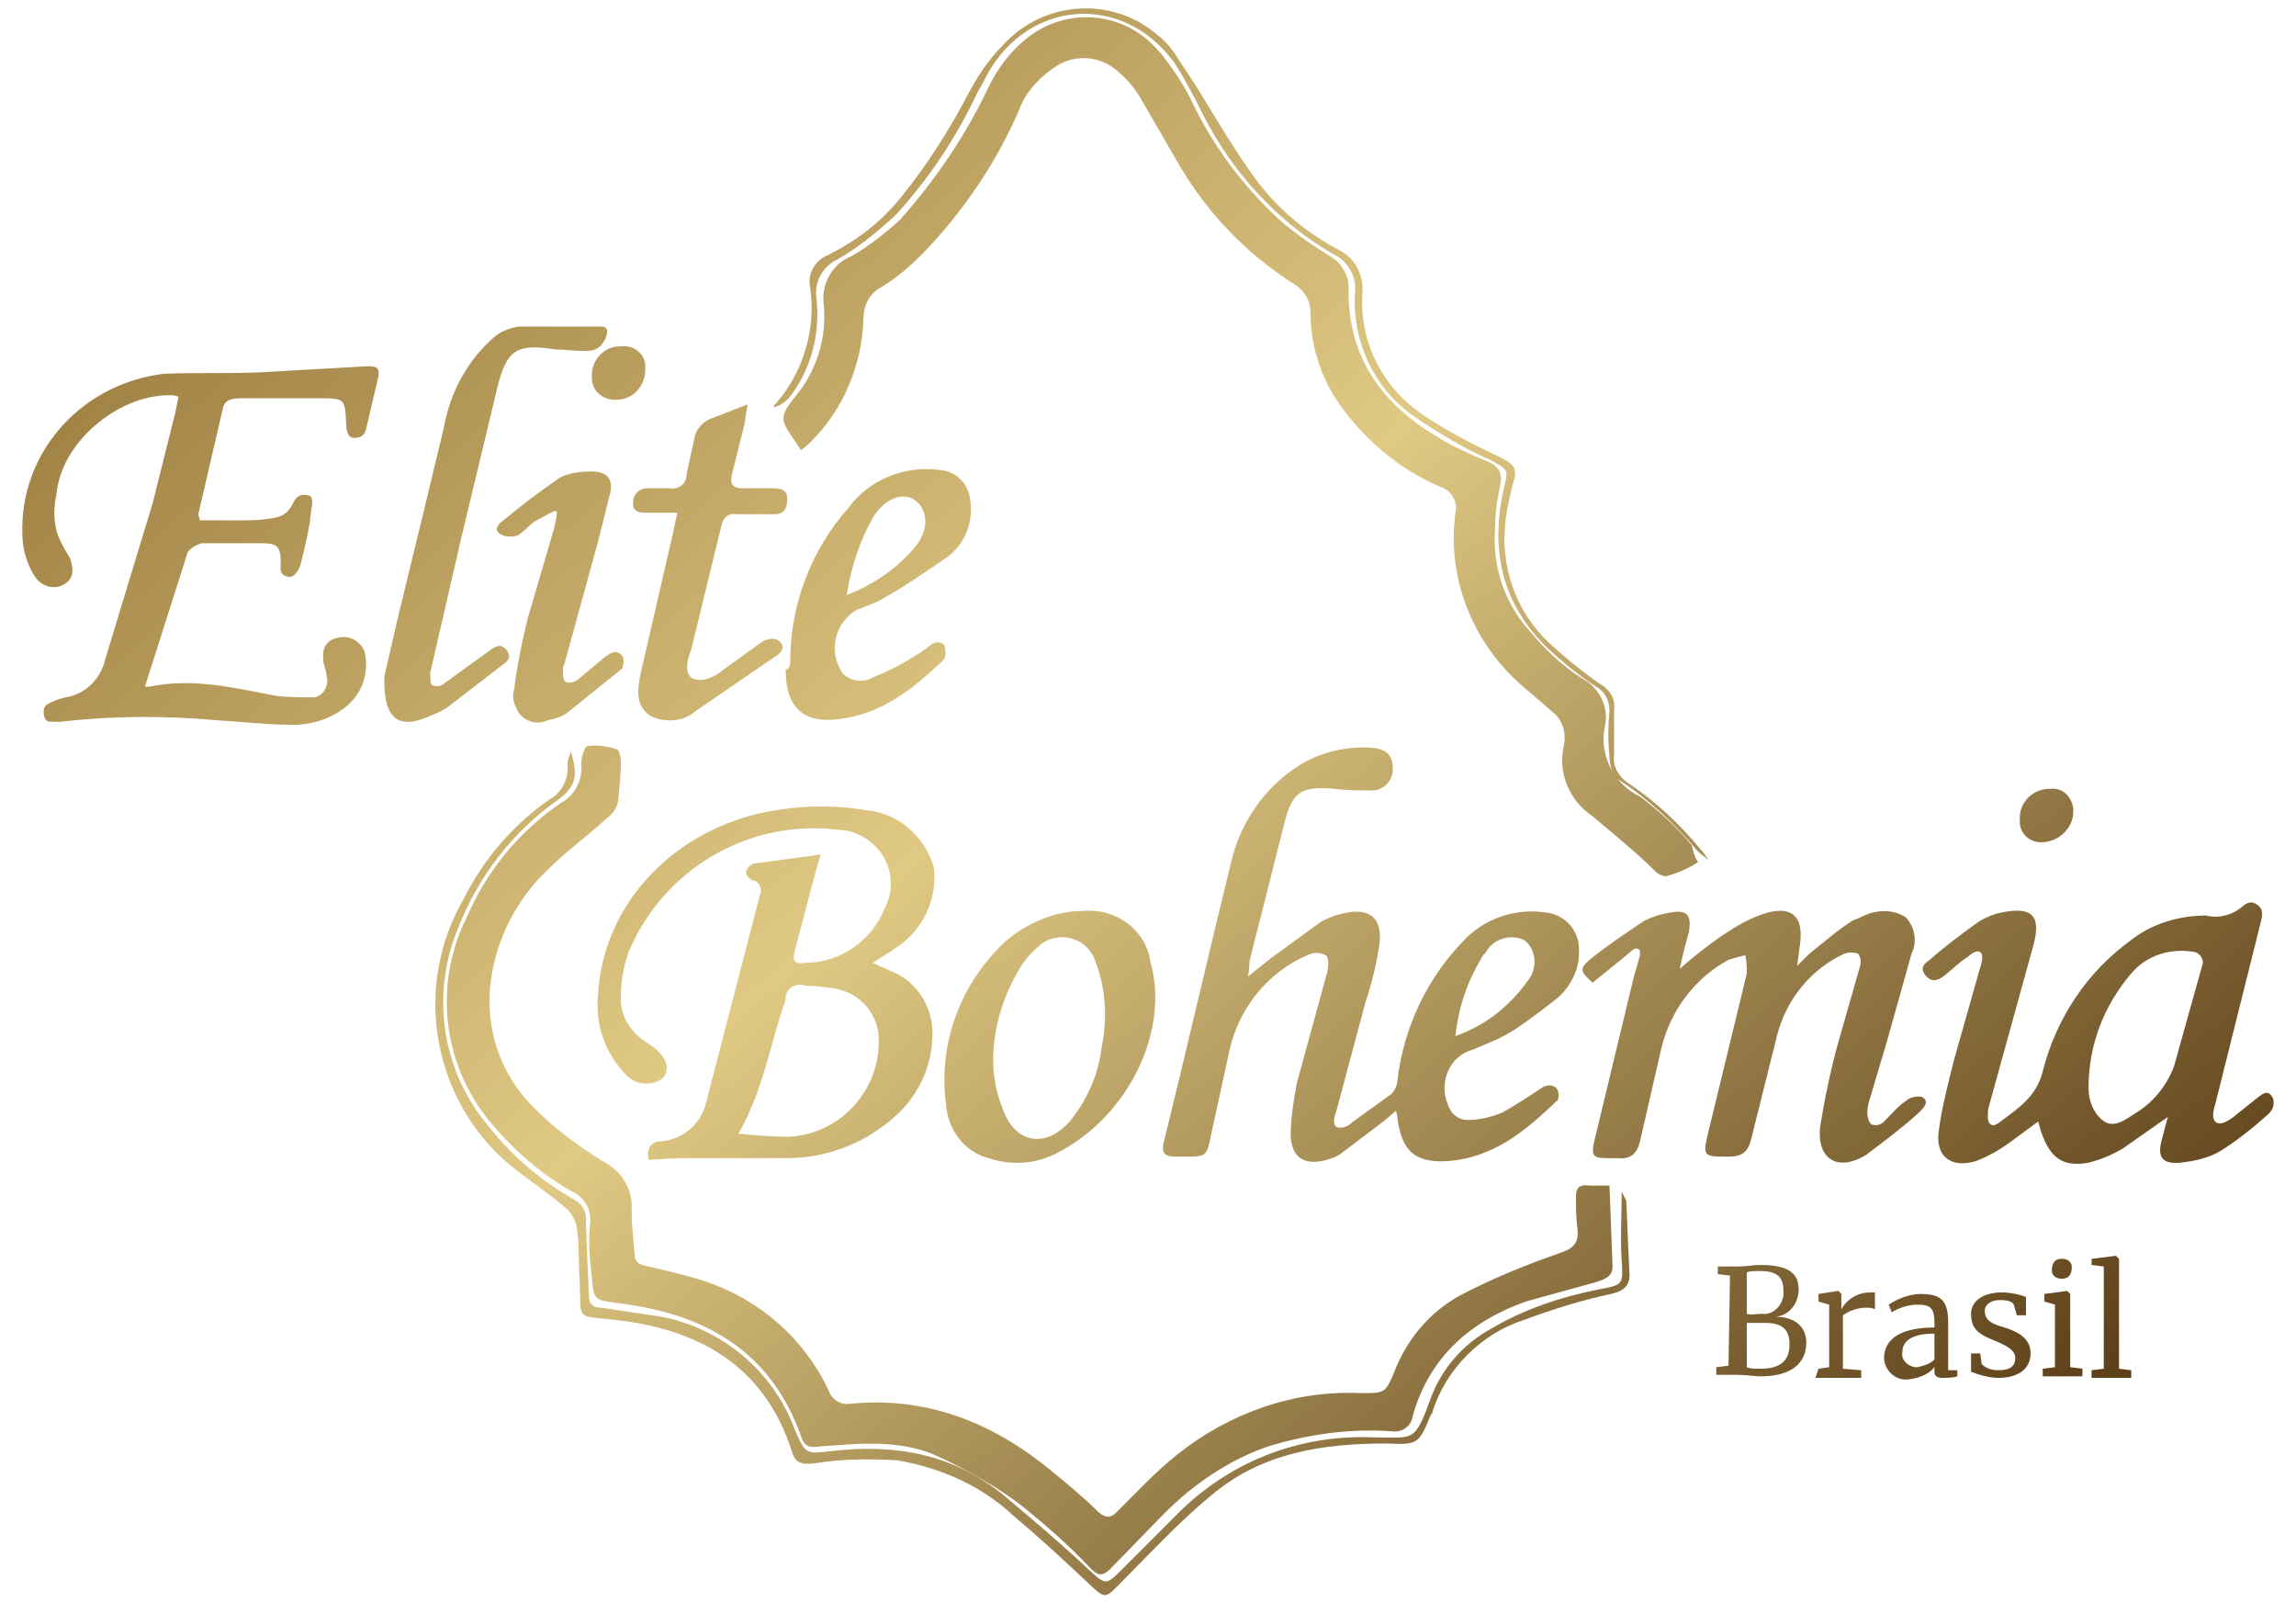
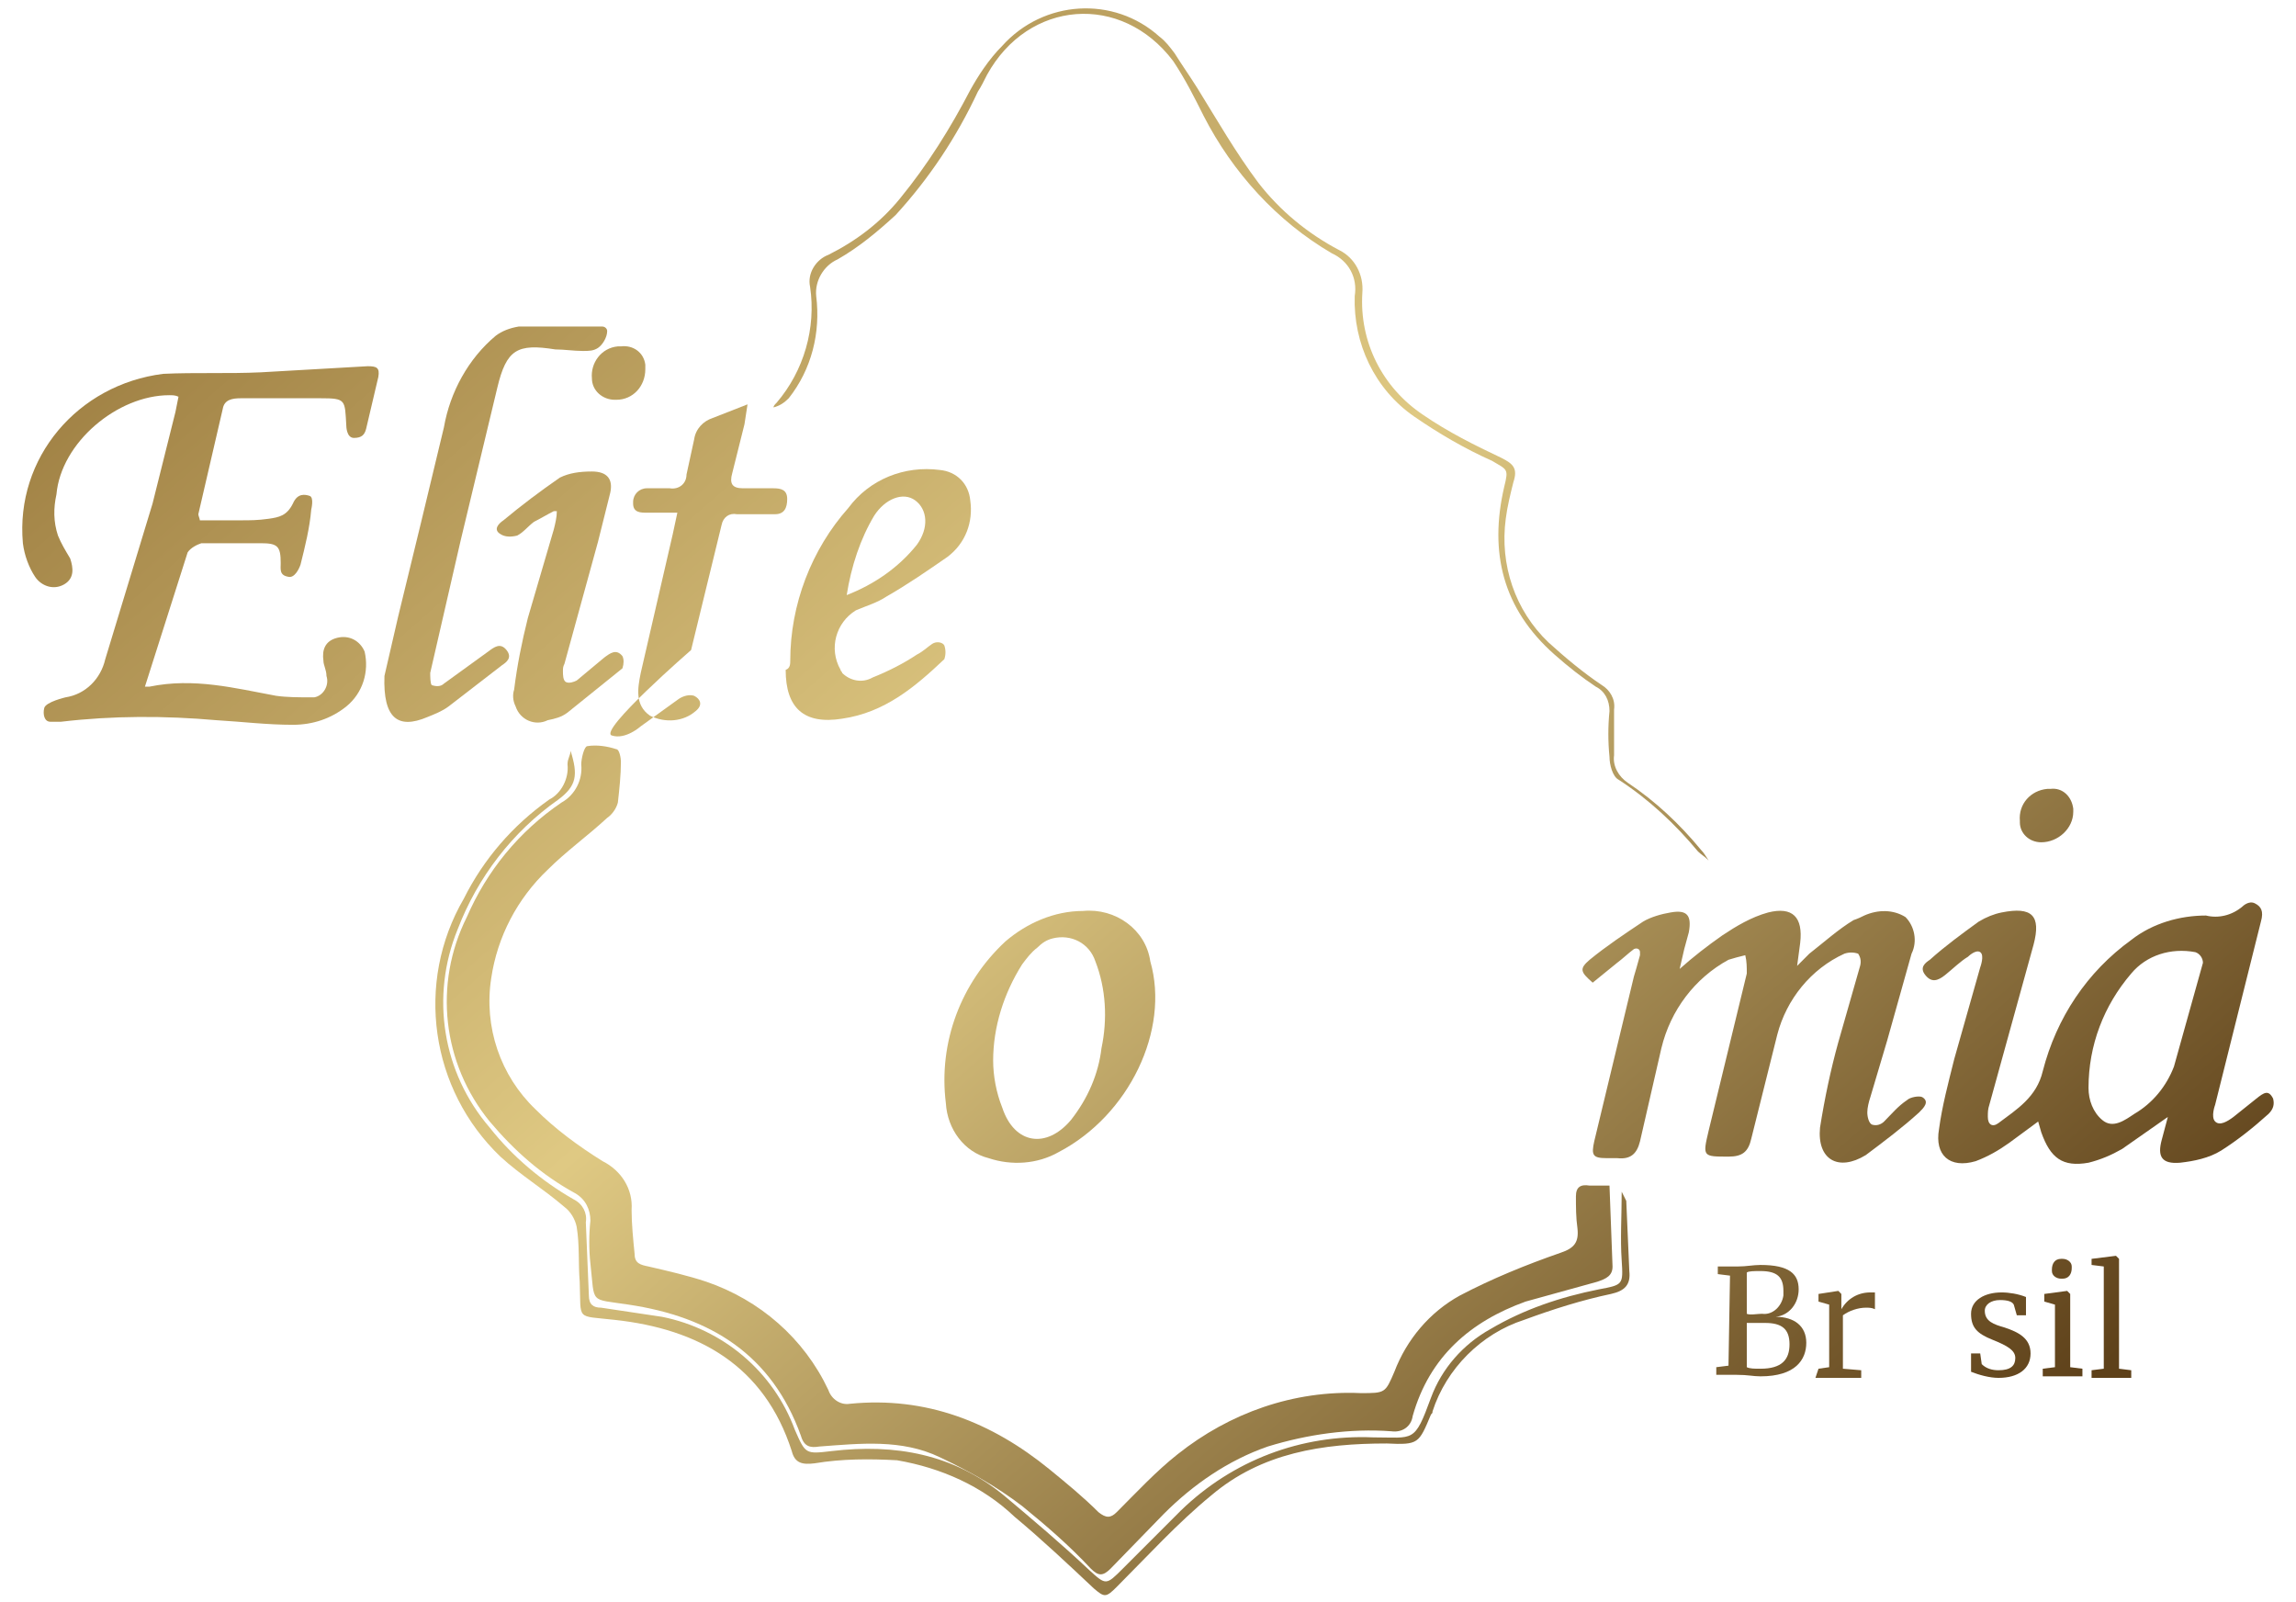
<svg xmlns="http://www.w3.org/2000/svg" version="1.1" id="Camada_1" x="0px" y="0px" viewBox="0 0 150.5 105" style="enable-background:new 0 0 150.5 105;" xml:space="preserve">
  <style type="text/css">
	.st0{fill:url(#SVGID_1_);}
	.st1{fill:url(#SVGID_00000130640917067461966290000005983569253444526007_);}
	.st2{fill:url(#SVGID_00000145046663821491241110000010076234344038741179_);}
	.st3{fill:url(#SVGID_00000092457045561479787030000001068639975207966871_);}
	.st4{fill:url(#SVGID_00000034807607620430808790000016399456714971631791_);}
	.st5{fill:url(#SVGID_00000168117568255290900920000017313403442765793417_);}
	.st6{fill:url(#SVGID_00000111169343369447920780000008746145306039991711_);}
	.st7{fill:url(#SVGID_00000106146698658522366450000016486225047040117174_);}
	.st8{fill:url(#SVGID_00000048489529074039846660000003331342784172570031_);}
	.st9{fill:url(#SVGID_00000044872418670809463450000011227710383354839208_);}
	.st10{fill:url(#SVGID_00000104666196481394651220000005399601676554962839_);}
	.st11{fill:url(#SVGID_00000114037462173715503040000004579255561414839722_);}
	.st12{fill:url(#SVGID_00000155128476769680836100000010687357615676319128_);}
	.st13{fill:url(#SVGID_00000047044836770964163830000014919063035753464206_);}
	.st14{fill:url(#SVGID_00000017499426296698739060000013184534145346231712_);}
	.st15{fill:url(#SVGID_00000078040060212316687310000013179836208805364358_);}
	.st16{fill:url(#SVGID_00000033363433128810024640000004280519236535276455_);}
	.st17{fill:url(#SVGID_00000148644042961220801350000015515946220054301607_);}
	.st18{fill:url(#SVGID_00000152986867848138870700000018042523055244114048_);}
	.st19{fill:url(#SVGID_00000039121539816555597290000007451729498450874542_);}
	.st20{fill:url(#SVGID_00000023257472241670893420000011217938464291666818_);}
	.st21{fill:url(#SVGID_00000084531201994532759810000007493292882169558201_);}
</style>
  <g>
    <linearGradient id="SVGID_1_" gradientUnits="userSpaceOnUse" x1="2.004" y1="103.824" x2="104.884" y2="-13.516" gradientTransform="matrix(1 0 0 -1 0 105)">
      <stop offset="0" style="stop-color:#8C6A30" />
      <stop offset="0.51" style="stop-color:#DFC983" />
      <stop offset="1" style="stop-color:#5E411A" />
    </linearGradient>
    <path class="st0" d="M105.5,77.7l0.2,5.3c0,0.6-0.4,0.8-1,1l-4.7,1.3c-3.6,1.3-6.3,3.6-7.4,7.5c-0.1,0.7-0.7,1.1-1.4,1c0,0,0,0,0,0   c-2.7-0.2-5.5,0.2-8.1,1c-2.6,0.9-4.9,2.5-6.8,4.4l-3.5,3.6c-0.5,0.5-0.8,0.5-1.3,0c-1.4-1.5-2.9-2.8-4.5-4.1   c-1.7-1.3-3.5-2.3-5.4-3.2c-2.5-1.2-5.2-0.9-7.9-0.7c-0.6,0.1-1,0-1.2-0.7c-1.9-5.3-5.9-7.8-11.3-8.6c-2.6-0.4-2.2,0-2.5-2.7   c-0.1-0.9-0.1-1.9,0-2.8c0-0.7-0.3-1.4-1-1.8c-2.2-1.2-4-2.8-5.6-4.7c-3.1-3.8-3.7-9-1.5-13.4c1.3-3,3.4-5.6,6.2-7.5   c0.9-0.5,1.4-1.5,1.3-2.5c0-0.4,0.2-1.2,0.4-1.2c0.6-0.1,1.3,0,1.9,0.2c0.2,0,0.3,0.6,0.3,0.8c0,0.9-0.1,1.8-0.2,2.7   c-0.1,0.4-0.4,0.8-0.7,1c-1.3,1.2-2.7,2.2-3.9,3.4c-2,1.9-3.3,4.4-3.7,7.1c-0.5,3.2,0.6,6.4,2.9,8.6c1.3,1.3,2.8,2.4,4.4,3.4   c1.2,0.6,2,1.8,1.9,3.2c0,0.9,0.1,1.9,0.2,2.9c0,0.6,0.4,0.7,0.9,0.8c1.3,0.3,2.6,0.6,3.8,1c3.5,1.2,6.4,3.7,8,7.1   c0.2,0.6,0.8,1,1.4,0.9c5-0.5,9.3,1.2,13.1,4.3c1.1,0.9,2.2,1.8,3.2,2.8c0.5,0.4,0.8,0.4,1.2,0c1.3-1.3,2.6-2.7,4-3.8   c3.4-2.7,7.6-4.2,12-4c1.6,0,1.6,0,2.2-1.4c0.8-2.1,2.3-3.9,4.3-5c2.1-1.1,4.3-2,6.6-2.8c0.9-0.3,1.2-0.7,1.1-1.6   c-0.1-0.7-0.1-1.4-0.1-2.1c0-0.6,0.3-0.8,0.9-0.7C104.4,77.7,105,77.7,105.5,77.7z" />
    <linearGradient id="SVGID_00000156583709643493914990000007859394144978532031_" gradientUnits="userSpaceOnUse" x1="29.507" y1="127.943" x2="132.397" y2="10.603" gradientTransform="matrix(1 0 0 -1 0 105)">
      <stop offset="0" style="stop-color:#8C6A30" />
      <stop offset="0.51" style="stop-color:#DFC983" />
      <stop offset="1" style="stop-color:#5E411A" />
    </linearGradient>
-     <path style="fill:url(#SVGID_00000156583709643493914990000007859394144978532031_);" d="M111.3,56.5c-0.6,0.4-1.3,0.7-2,0.9   c-0.2,0.1-0.6-0.1-0.8-0.3c-1.3-1.3-2.7-2.4-4.1-3.6c-1.5-1-2.3-2.8-1.9-4.6c0.2-0.9-0.1-1.8-0.8-2.3l-1.5-1.3   c-3.5-2.8-5.4-7.2-4.8-11.7c0.2-0.7-0.3-1.5-1-1.7c-2.8-1.2-5.1-3.2-6.8-5.7c-1.1-1.7-1.7-3.7-1.7-5.7c0-0.8-0.4-1.5-1.1-1.9   c-3.3-2.1-5.9-4.9-7.8-8.3l-2.2-3.8c-0.4-0.7-0.9-1.3-1.5-1.8c-1.2-1.1-3-1.2-4.3-0.2c-1,0.7-1.8,1.6-2.2,2.7   c-1.5,3.5-3.7,6.7-6.3,9.4c-0.8,0.8-1.7,1.6-2.7,2.2c-0.8,0.4-1.2,1.2-1.2,2.1c-0.1,3-1.3,5.9-3.4,8c-0.2,0.2-0.4,0.4-0.7,0.6   c-1.2-1.9-1.7-1.9-0.3-3.6c1.3-1.6,2-3.7,1.8-5.9c-0.2-1.3,0.5-2.7,1.8-3.2c1.2-0.7,2.2-1.5,3.2-2.4c2.3-2.6,4.3-5.5,5.8-8.7   c0.6-1.2,1.4-2.3,2.4-3.1c2.6-2.2,6.5-1.9,8.7,0.7c0.1,0.1,0.1,0.1,0.2,0.2c0.7,0.9,1.4,1.9,1.9,2.9c1.5,3.2,3.6,6,6.2,8.3   c1,0.8,2,1.5,3,2.1c0.7,0.4,1.2,1.2,1.2,2c-0.1,4.4,2,7.5,5.6,9.7c1.1,0.7,2.2,1.2,3.4,1.7c1,0.4,1.1,0.9,0.9,1.8   c-0.2,0.9-0.3,1.8-0.3,2.7c-0.2,2.5,0.7,5,2.4,6.8c0.9,1.1,2,2.1,3.2,2.9c1.2,0.6,1.9,1.9,1.6,3.2c-0.4,1.9,0.6,3.8,2.3,4.6   c1.2,0.9,2.4,2,3.4,3.2C111,55.9,111.1,56.2,111.3,56.5z" />
    <linearGradient id="SVGID_00000182500474589067833790000000942046156504041643_" gradientUnits="userSpaceOnUse" x1="18.366" y1="118.164" x2="121.246" y2="0.834" gradientTransform="matrix(1 0 0 -1 0 105)">
      <stop offset="0" style="stop-color:#8C6A30" />
      <stop offset="0.51" style="stop-color:#DFC983" />
      <stop offset="1" style="stop-color:#5E411A" />
    </linearGradient>
-     <path style="fill:url(#SVGID_00000182500474589067833790000000942046156504041643_);" d="M88.7,73.5l2.5-1.8   c0.2-0.2,0.4-0.6,0.4-0.9c0.4-3.4,1.9-6.6,4.2-9c1.4-1.6,3.5-2.3,5.5-2c1.2,0.1,2.2,1.1,2.2,2.4c0,0.1,0,0.2,0,0.3   c0,1.1-0.6,2.2-1.4,2.9c-0.9,0.7-1.8,1.4-2.7,2c-0.9,0.6-1.9,1-2.9,1.4c-1.4,0.4-2.1,1.9-1.7,3.3c0.1,0.2,0.1,0.4,0.2,0.5   c0.2,0.5,0.7,0.8,1.2,0.8c0.8,0,1.6-0.2,2.3-0.5c0.9-0.5,1.8-1.1,2.7-1.7c0.3-0.1,0.6-0.1,0.8,0.1c0.2,0.2,0.2,0.6,0.1,0.8   c-2.1,2-4.2,3.8-7.3,4c-2.1,0.1-2.9-0.7-3.2-2.8c0-0.1,0-0.2-0.1-0.5l-0.7,0.6l-2.9,2.2c-0.4,0.3-0.9,0.4-1.3,0.5   c-1.2,0.2-1.9-0.3-2-1.6c0-1.2,0.2-2.4,0.4-3.5l2-7.3c0.1-0.4,0.1-1-0.1-1.1c-0.4-0.2-0.8-0.2-1.2,0c-2.6,1.1-4.5,3.5-5.1,6.2   l-1.2,5.5c-0.3,1.5-0.3,1.5-1.8,1.5h-0.6c-0.7,0-0.9-0.3-0.7-1c1.5-6.1,2.9-12.2,4.4-18.3c0.6-2.6,2.2-4.9,4.4-6.3   c1.4-0.9,3.1-1.3,4.8-1.2c1,0.1,1.4,0.5,1.4,1.4c0,0.7-0.5,1.3-1.2,1.4c-0.1,0-0.1,0-0.2,0c-0.8,0-1.6,0-2.4-0.1   c-2.2-0.2-2.8,0.2-3.3,2.2L81.9,63c0,0.2,0,0.5-0.1,1l1.5-1.2l3.3-2.4c0.4-0.2,0.8-0.4,1.3-0.5c1.8-0.5,2.8,0.2,2.5,2.1   c-0.2,1.3-0.5,2.5-0.9,3.7l-1.9,7.1c0,0-0.5,1.2,0.3,1.1C88.2,73.9,88.5,73.7,88.7,73.5L88.7,73.5z M95.4,67.9c2-0.7,3.6-2,4.8-3.7   c0.6-0.8,0.5-2-0.3-2.6c-0.9-0.4-2-0.1-2.5,0.8c-0.1,0.1-0.2,0.2-0.3,0.4C96.2,64.3,95.6,66,95.4,67.9z" />
    <linearGradient id="SVGID_00000092437934464015050990000004743636794455871388_" gradientUnits="userSpaceOnUse" x1="-1.946" y1="100.361" x2="100.934" y2="-16.979" gradientTransform="matrix(1 0 0 -1 0 105)">
      <stop offset="0" style="stop-color:#8C6A30" />
      <stop offset="0.51" style="stop-color:#DFC983" />
      <stop offset="1" style="stop-color:#5E411A" />
    </linearGradient>
-     <path style="fill:url(#SVGID_00000092437934464015050990000004743636794455871388_);" d="M42.5,76c-0.1-0.8,0.2-1.2,0.8-1.2   c1.5-0.1,2.7-1.2,3-2.6l3.5-13.5c0.2-0.4,0-0.9-0.4-1c-0.1,0-0.1,0-0.2-0.1c-0.2-0.1-0.3-0.3-0.3-0.5c0.1-0.2,0.2-0.4,0.5-0.5   l4.4-0.6L53.5,57l-1.4,5.3c-0.2,0.7,0,0.9,0.7,0.8c2.3,0,4.4-1.5,5.2-3.6c0.9-1.7,0.2-3.8-1.5-4.7c-0.4-0.2-0.9-0.4-1.4-0.4   c-5.9-0.8-11.6,2.5-13.9,8c-0.3,0.9-0.5,1.8-0.5,2.8c-0.1,1.2,0.5,2.3,1.5,3l0.6,0.4c0.9,0.7,1.2,1.5,0.6,2.1   c-0.7,0.5-1.7,0.4-2.3-0.2c-1.4-1.4-2.1-3.3-1.9-5.3c0.3-5.7,4.6-10.5,10.6-11.9c2.3-0.5,4.7-0.6,7-0.2c2.1,0.2,3.8,1.7,4.4,3.7   c0.3,2.2-0.8,4.3-2.6,5.4c-0.4,0.3-0.8,0.5-1.4,0.9l1.1,0.5c1.9,0.7,3,2.6,2.8,4.6c-0.1,2-1.1,3.9-2.7,5.2   c-1.9,1.6-4.3,2.5-6.8,2.5h-7.1C43.9,75.9,43.2,76,42.5,76z M48.4,74.3c1.2,0.1,2.2,0.2,3.2,0.2c3.4-0.1,6.1-3,6-6.4   c0-1.6-1.2-3-2.8-3.3c-0.7-0.1-1.3-0.2-2-0.2c-0.6-0.2-1.2,0.1-1.3,0.7c0,0.1,0,0.1,0,0.2C50.5,68.3,50.1,71.3,48.4,74.3z" />
    <linearGradient id="SVGID_00000002371851981331534470000016319036612695821967_" gradientUnits="userSpaceOnUse" x1="-8.359" y1="94.737" x2="94.521" y2="-22.603" gradientTransform="matrix(1 0 0 -1 0 105)">
      <stop offset="0" style="stop-color:#8C6A30" />
      <stop offset="0.51" style="stop-color:#DFC983" />
      <stop offset="1" style="stop-color:#5E411A" />
    </linearGradient>
    <path style="fill:url(#SVGID_00000002371851981331534470000016319036612695821967_);" d="M19.2,33c-0.4,0.8-0.9,0.9-1.6,1   s-1.2,0.1-1.8,0.1h-2.7c0-0.1-0.1-0.3-0.1-0.4l1.6-6.9c0.1-0.6,0.6-0.7,1.2-0.7H21c1.7,0,1.6,0.1,1.7,1.8c0,0,0,0.8,0.5,0.8   s0.7-0.2,0.8-0.6l0.8-3.4c0.1-0.6-0.1-0.7-0.7-0.7l-7,0.4c-2.1,0.1-4.3,0-6.4,0.1C5.1,25.2,1,30,1.5,35.6c0.1,0.8,0.4,1.6,0.8,2.2   c0.4,0.6,1.2,0.9,1.9,0.5c0.7-0.4,0.6-1.1,0.4-1.7c-0.3-0.5-0.6-1-0.8-1.5c-0.3-0.9-0.3-1.8-0.1-2.7c0.3-3.4,4-6.5,7.4-6.5   c0.2,0,0.4,0,0.6,0.1l-0.2,1l-1.5,6L6.9,43.2c-0.3,1.3-1.3,2.3-2.6,2.5c0,0-1.3,0.3-1.4,0.7s0,0.9,0.4,0.9c0.2,0,0.5,0,0.7,0   c3.4-0.4,6.8-0.4,10.2-0.1c1.7,0.1,3.3,0.3,5,0.3c1.3,0,2.5-0.4,3.5-1.2c1.1-0.9,1.5-2.3,1.2-3.6c-0.3-0.7-1-1.1-1.8-0.9   c-0.8,0.2-1,0.8-0.9,1.5c0,0.3,0.2,0.6,0.2,1c0.2,0.6-0.2,1.3-0.8,1.4c-0.1,0-0.2,0-0.3,0c-0.7,0-1.5,0-2.2-0.1   c-2.7-0.5-5.4-1.2-8.3-0.6c-0.1,0-0.2,0-0.3,0l2.8-8.8c0.2-0.3,0.6-0.5,0.9-0.6h3.9c1.1,0,1.3,0.2,1.3,1.3c0,0.4-0.1,0.8,0.5,0.9   c0.4,0.1,0.7-0.5,0.8-0.8c0.3-1.2,0.6-2.4,0.7-3.6c0,0,0.2-0.8-0.1-0.9S19.5,32.3,19.2,33z" />
    <linearGradient id="SVGID_00000065044762376977003680000018221837784648586935_" gradientUnits="userSpaceOnUse" x1="45.887" y1="142.294" x2="148.767" y2="24.964" gradientTransform="matrix(1 0 0 -1 0 105)">
      <stop offset="0" style="stop-color:#8C6A30" />
      <stop offset="0.51" style="stop-color:#DFC983" />
      <stop offset="1" style="stop-color:#5E411A" />
    </linearGradient>
    <path style="fill:url(#SVGID_00000065044762376977003680000018221837784648586935_);" d="M148.2,60.4l-3,12c0,0-0.3,0.8,0,1.1   s0.8,0,1.2-0.3l1.5-1.2c0.5-0.4,0.8-0.6,1.1,0c0.1,0.4,0,0.7-0.3,1c-1,0.9-2,1.7-3.1,2.4c-0.8,0.5-1.8,0.7-2.7,0.8   c-1.2,0.1-1.5-0.4-1.2-1.5l0.4-1.5l-3,2.1c-0.7,0.4-1.4,0.7-2.2,0.9c-1.7,0.3-2.5-0.3-3.1-2l-0.2-0.7l-1.9,1.4   c-0.7,0.5-1.4,0.9-2.2,1.2c-1.7,0.5-2.7-0.4-2.4-2.1c0.2-1.5,0.6-3,1-4.6l1.7-6c0,0,0.3-0.8,0-1s-0.8,0.3-0.8,0.3   c-0.5,0.3-1,0.8-1.5,1.2c-0.5,0.4-0.9,0.5-1.3,0c-0.4-0.5,0-0.8,0.3-1c1-0.9,2.1-1.7,3.2-2.5c0.5-0.3,1-0.5,1.5-0.6   c2-0.4,2.6,0.2,2.1,2.1l-2.9,10.5c-0.1,0.3-0.1,0.5-0.1,0.8c0,0.5,0.3,0.7,0.7,0.4c1.2-0.9,2.5-1.7,2.9-3.4   c0.9-3.5,2.9-6.5,5.8-8.6c1.4-1.1,3.2-1.6,4.9-1.6c0.8,0.2,1.7,0,2.4-0.6c0,0,0.4-0.4,0.8-0.2S148.4,59.7,148.2,60.4L148.2,60.4z    M137.8,73.4c0.7,0.6,1.5,0,2.1-0.4c1.2-0.7,2.1-1.8,2.6-3.1l1.9-6.8c0-0.3-0.2-0.6-0.5-0.7c-1.6-0.3-3.2,0.2-4.2,1.4   c-1.8,2.1-2.8,4.7-2.8,7.5C136.9,72.1,137.2,72.9,137.8,73.4L137.8,73.4z" />
    <linearGradient id="SVGID_00000043434805282890674180000016095298919227036093_" gradientUnits="userSpaceOnUse" x1="32.64" y1="130.688" x2="135.52" y2="13.348" gradientTransform="matrix(1 0 0 -1 0 105)">
      <stop offset="0" style="stop-color:#8C6A30" />
      <stop offset="0.51" style="stop-color:#DFC983" />
      <stop offset="1" style="stop-color:#5E411A" />
    </linearGradient>
    <path style="fill:url(#SVGID_00000043434805282890674180000016095298919227036093_);" d="M107.1,64l-2.6,10.8   c-0.2,0.9-0.1,1.1,0.8,1.1h0.7c0.9,0.1,1.3-0.3,1.5-1.1l1.4-6.1c0.6-2.5,2.2-4.6,4.4-5.8c0.3-0.1,0.7-0.2,1.1-0.3   c0.1,0.4,0.1,0.8,0.1,1.2L112,74.1c-0.4,1.7-0.4,1.7,1.3,1.7c0.9,0,1.3-0.3,1.5-1.2l1.7-6.8c0.6-2.3,2.2-4.3,4.4-5.3   c0.3-0.1,0.6-0.1,0.9,0c0.2,0.3,0.2,0.6,0.1,0.9l-1.4,4.9c-0.5,1.8-0.9,3.7-1.2,5.6c-0.2,2.1,1.2,2.9,3,1.8   c1.2-0.9,2.4-1.8,3.5-2.8c0.3-0.3,0.7-0.7,0.2-1c-0.2-0.1-0.8,0-1,0.2c-0.6,0.4-1,0.9-1.5,1.4c-0.2,0.2-0.5,0.3-0.8,0.2   c-0.2-0.1-0.3-0.5-0.3-0.8c0-0.3,0.1-0.7,0.2-1l1.1-3.7l1.6-5.7c0.4-0.8,0.2-1.8-0.4-2.4c-0.8-0.5-1.8-0.5-2.7-0.1   c-0.2,0.1-0.4,0.2-0.7,0.3c-1,0.6-2,1.5-2.9,2.2c-0.2,0.2-0.4,0.4-0.8,0.8l0.2-1.5c0.2-1.7-0.5-2.4-2.1-2c-1.1,0.3-2.1,0.9-3,1.5   c-1,0.7-1.9,1.4-2.8,2.2l0.3-1.3l0.3-1.1c0.2-1.1-0.1-1.5-1.2-1.3c-0.6,0.1-1.3,0.3-1.8,0.6c-1.2,0.8-2.4,1.6-3.5,2.5   c-0.7,0.6-0.6,0.8,0.2,1.5l1.6-1.3c0.4-0.3,0.7-0.6,1.1-0.9c0.2-0.1,0.4,0,0.4,0.2c0,0.1,0,0.2,0,0.2C107.4,63,107.1,64,107.1,64   L107.1,64z" />
    <linearGradient id="SVGID_00000102544946381958704450000006517495997712950437_" gradientUnits="userSpaceOnUse" x1="6.623" y1="107.877" x2="109.513" y2="-9.463" gradientTransform="matrix(1 0 0 -1 0 105)">
      <stop offset="0" style="stop-color:#8C6A30" />
      <stop offset="0.51" style="stop-color:#DFC983" />
      <stop offset="1" style="stop-color:#5E411A" />
    </linearGradient>
    <path style="fill:url(#SVGID_00000102544946381958704450000006517495997712950437_);" d="M71,59.7c2.1-0.2,4.1,1.2,4.4,3.3   c1.3,4.5-1.4,10.1-6,12.5c-1.4,0.8-3.1,0.9-4.6,0.4c-1.6-0.4-2.7-1.9-2.8-3.6c-0.5-4,1-7.9,3.9-10.6C67.3,60.5,69.1,59.7,71,59.7z    M65.1,69.5c0,1,0.2,2.1,0.6,3.1c0.8,2.4,2.9,2.7,4.5,0.8c1.1-1.4,1.8-3,2-4.7c0.4-1.9,0.3-3.9-0.4-5.7c-0.4-1.2-1.6-1.8-2.8-1.5   c-0.4,0.1-0.7,0.3-1,0.6c-0.4,0.3-0.7,0.7-1,1.1C65.8,65.1,65.1,67.3,65.1,69.5z" />
    <linearGradient id="SVGID_00000090996333452450025680000016298558010342132400_" gradientUnits="userSpaceOnUse" x1="2.968" y1="104.663" x2="105.848" y2="-12.667" gradientTransform="matrix(1 0 0 -1 0 105)">
      <stop offset="0" style="stop-color:#8C6A30" />
      <stop offset="0.51" style="stop-color:#DFC983" />
      <stop offset="1" style="stop-color:#5E411A" />
    </linearGradient>
    <path style="fill:url(#SVGID_00000090996333452450025680000016298558010342132400_);" d="M39.2,22.8c-0.3,0.2-0.6,0.2-1,0.2   c-0.6,0-1.2-0.1-1.8-0.1c-2.5-0.4-3.2,0-3.8,2.5l-2.4,10l-2,8.7c0,0.2,0,0.7,0.1,0.8c0.3,0.1,0.6,0.1,0.8-0.1l2.9-2.1   c0.4-0.3,0.8-0.6,1.2-0.1s0,0.8-0.3,1l-3.5,2.7C29,46.6,28.5,46.8,28,47c-1.9,0.8-2.9,0.1-2.8-2.7l0.9-3.9c1-4.1,2-8.2,3-12.4   c0.4-2.3,1.6-4.5,3.4-6c0.4-0.3,0.9-0.5,1.5-0.6h5h0.5c0.1,0,0.3,0.1,0.3,0.3C39.8,22.1,39.5,22.6,39.2,22.8z" />
    <linearGradient id="SVGID_00000112631308542851522210000008290272048269714070_" gradientUnits="userSpaceOnUse" x1="14.772" y1="115.01" x2="117.652" y2="-2.32" gradientTransform="matrix(1 0 0 -1 0 105)">
      <stop offset="0" style="stop-color:#8C6A30" />
      <stop offset="0.51" style="stop-color:#DFC983" />
      <stop offset="1" style="stop-color:#5E411A" />
    </linearGradient>
    <path style="fill:url(#SVGID_00000112631308542851522210000008290272048269714070_);" d="M51.8,43.3c0-3.7,1.4-7.3,3.8-10   c1.4-1.9,3.7-2.8,6-2.5c1.1,0.1,1.9,0.9,2,2c0.2,1.4-0.3,2.8-1.5,3.7c-1.3,0.9-2.6,1.8-4,2.6c-0.6,0.4-1.3,0.6-2,0.9   c-1.3,0.8-1.8,2.5-1,3.9c0,0.1,0.1,0.1,0.1,0.2c0.5,0.5,1.3,0.7,2,0.3c1-0.4,2-0.9,2.9-1.5c0.4-0.2,0.7-0.5,1-0.7s0.7-0.1,0.8,0.1   c0.1,0.3,0.1,0.6,0,0.9c-1.9,1.8-3.9,3.5-6.7,3.9c-2.5,0.4-3.7-0.7-3.7-3.2C51.8,43.8,51.8,43.5,51.8,43.3z M55.5,39   c1.8-0.7,3.4-1.8,4.6-3.3c0.8-1.1,0.7-2.3-0.1-2.9s-2-0.1-2.7,1C56.4,35.3,55.8,37.1,55.5,39z" />
    <linearGradient id="SVGID_00000007422812858163239560000009783970988455439029_" gradientUnits="userSpaceOnUse" x1="9.185" y1="110.124" x2="112.075" y2="-7.216" gradientTransform="matrix(1 0 0 -1 0 105)">
      <stop offset="0" style="stop-color:#8C6A30" />
      <stop offset="0.51" style="stop-color:#DFC983" />
      <stop offset="1" style="stop-color:#5E411A" />
    </linearGradient>
-     <path style="fill:url(#SVGID_00000007422812858163239560000009783970988455439029_);" d="M45.3,42.6l2-8.2c0.1-0.5,0.5-0.8,1-0.7   c0,0,0,0,0,0h2.5c0.6,0,0.8-0.4,0.8-1S51.2,32,50.7,32h-2c-0.7,0-0.9-0.3-0.7-1l0.8-3.2l0.2-1.3l-2.3,0.9c-0.6,0.2-1.1,0.7-1.2,1.4   l-0.5,2.3c0,0.6-0.5,1-1.1,0.9c0,0-0.1,0-0.1,0h-1.4c-0.5,0-0.9,0.4-0.9,0.9c0,0,0,0.1,0,0.1c0,0.6,0.5,0.6,0.9,0.6h2l-0.3,1.4   L42,44.1c-0.2,1-0.4,2.1,0.6,2.8c1,0.5,2.2,0.4,3-0.3l5.4-3.7c0.5-0.4,0.3-0.8-0.1-1c-0.3-0.1-0.7,0-1,0.2l-2.5,1.8   c0,0-1,0.9-1.9,0.6S45.3,42.6,45.3,42.6z" />
+     <path style="fill:url(#SVGID_00000007422812858163239560000009783970988455439029_);" d="M45.3,42.6l2-8.2c0.1-0.5,0.5-0.8,1-0.7   c0,0,0,0,0,0h2.5c0.6,0,0.8-0.4,0.8-1S51.2,32,50.7,32h-2c-0.7,0-0.9-0.3-0.7-1l0.8-3.2l0.2-1.3l-2.3,0.9c-0.6,0.2-1.1,0.7-1.2,1.4   l-0.5,2.3c0,0.6-0.5,1-1.1,0.9c0,0-0.1,0-0.1,0h-1.4c-0.5,0-0.9,0.4-0.9,0.9c0,0,0,0.1,0,0.1c0,0.6,0.5,0.6,0.9,0.6h2l-0.3,1.4   L42,44.1c-0.2,1-0.4,2.1,0.6,2.8c1,0.5,2.2,0.4,3-0.3c0.5-0.4,0.3-0.8-0.1-1c-0.3-0.1-0.7,0-1,0.2l-2.5,1.8   c0,0-1,0.9-1.9,0.6S45.3,42.6,45.3,42.6z" />
    <linearGradient id="SVGID_00000073707533228488903090000008224009375092927897_" gradientUnits="userSpaceOnUse" x1="2.982" y1="104.681" x2="105.862" y2="-12.659" gradientTransform="matrix(1 0 0 -1 0 105)">
      <stop offset="0" style="stop-color:#8C6A30" />
      <stop offset="0.51" style="stop-color:#DFC983" />
      <stop offset="1" style="stop-color:#5E411A" />
    </linearGradient>
    <path style="fill:url(#SVGID_00000073707533228488903090000008224009375092927897_);" d="M36.3,33.5c-0.4,0.2-0.9,0.5-1.3,0.7   c-0.4,0.3-0.7,0.7-1.1,0.9c-0.4,0.1-0.8,0.1-1.1-0.1c-0.5-0.3-0.1-0.7,0.2-0.9c1.2-1,2.4-1.9,3.7-2.8c0.6-0.3,1.3-0.4,2.1-0.4   c1,0,1.4,0.5,1.2,1.4l-0.8,3.2L37,43.5c-0.1,0.2-0.1,0.3-0.1,0.5c0,0.2,0,0.6,0.2,0.7c0.2,0.1,0.5,0,0.7-0.1c0.6-0.5,1.2-1,1.8-1.5   c0.4-0.3,0.8-0.6,1.2-0.1c0.1,0.2,0.1,0.5,0,0.8l-3.6,2.9c-0.4,0.3-0.8,0.4-1.3,0.5c-0.8,0.4-1.8,0-2.1-0.9   c-0.2-0.4-0.2-0.8-0.1-1.1c0.2-1.6,0.5-3.1,0.9-4.7l1.7-5.8c0.1-0.4,0.2-0.8,0.2-1.2L36.3,33.5z" />
    <linearGradient id="SVGID_00000075138301484429987970000009454825884742526135_" gradientUnits="userSpaceOnUse" x1="1.647" y1="103.505" x2="104.527" y2="-13.825" gradientTransform="matrix(1 0 0 -1 0 105)">
      <stop offset="0" style="stop-color:#8C6A30" />
      <stop offset="0.51" style="stop-color:#DFC983" />
      <stop offset="1" style="stop-color:#5E411A" />
    </linearGradient>
    <path style="fill:url(#SVGID_00000075138301484429987970000009454825884742526135_);" d="M37.4,49.2c0.5,1.6,0.4,2.3-0.8,3.2   c-3,2.1-5.3,5.1-6.6,8.5c-1.8,4.4-1,9.4,2.1,13c1.5,1.9,3.4,3.5,5.5,4.7c0.6,0.3,0.9,0.9,0.8,1.5l0.2,4.8c0,0.6,0.3,0.8,0.8,0.8   l4,0.6c4,0.8,7.3,3.6,8.7,7.4c0.7,1.6,0.7,1.6,2.4,1.4c4.2-0.5,8,0.2,11.3,2.9c1.9,1.6,3.8,3.2,5.6,4.9c1.1,1,1.1,1,2.2-0.1   l3.8-3.8c3.4-3.3,7.9-5,12.6-4.8c2.7,0,2.7,0.4,3.8-2.6c0.7-1.9,2.1-3.5,3.9-4.5c2.2-1.3,4.6-2.1,7.1-2.6c1.6-0.3,1.6-0.3,1.5-1.9   c-0.1-1.4,0-2.9,0-4.5c0.1,0.2,0.2,0.4,0.3,0.6l0.2,4.6c0.1,0.9-0.3,1.3-1.2,1.5c-1.9,0.4-3.8,1-5.7,1.7c-2.8,0.9-5.1,3.2-6,6   c0,0.1,0,0.1-0.1,0.2c-0.8,1.9-0.8,2-2.9,1.9c-4.2,0-8.2,0.6-11.5,3.4c-2.2,1.8-4.2,4-6.2,6c-0.7,0.7-0.8,0.7-1.5,0.1   c-1.7-1.6-3.4-3.2-5.2-4.7c-2.1-2-4.8-3.2-7.7-3.7c-1.8-0.1-3.6-0.1-5.4,0.2c-0.8,0.1-1.3,0-1.5-0.8c-1.8-5.6-6.1-8-11.6-8.6   c-2.6-0.3-2.2,0.1-2.3-2.5c-0.1-1.2,0-2.4-0.2-3.6c-0.1-0.5-0.4-1-0.8-1.3c-1.4-1.2-2.9-2.1-4.2-3.3c-4.6-4.4-5.6-11.4-2.4-16.9   c1.3-2.6,3.2-4.8,5.6-6.5c0.8-0.4,1.3-1.4,1.2-2.3C37.2,49.7,37.4,49.5,37.4,49.2z" />
    <linearGradient id="SVGID_00000095327929175875925510000012069655600751530122_" gradientUnits="userSpaceOnUse" x1="30.063" y1="128.429" x2="132.953" y2="11.088" gradientTransform="matrix(1 0 0 -1 0 105)">
      <stop offset="0" style="stop-color:#8C6A30" />
      <stop offset="0.51" style="stop-color:#DFC983" />
      <stop offset="1" style="stop-color:#5E411A" />
    </linearGradient>
    <path style="fill:url(#SVGID_00000095327929175875925510000012069655600751530122_);" d="M111.9,56.3c-0.2-0.2-0.4-0.3-0.6-0.5   c-1.5-1.8-3.2-3.4-5.2-4.7c-0.4-0.2-0.6-1-0.6-1.5c-0.1-1-0.1-2,0-3c0-0.7-0.3-1.3-0.9-1.6c-0.9-0.6-1.8-1.3-2.7-2.1   c-3.4-3-4.3-6.7-3.3-11c0.3-1.2,0.2-1.1-0.8-1.7c-1.8-0.8-3.5-1.8-5.1-2.9c-2.6-1.8-4-4.8-3.9-7.9c0.2-1.2-0.4-2.3-1.5-2.8   c-3.6-2.1-6.5-5.3-8.4-9c-0.6-1.2-1.2-2.4-2-3.6c-3.4-4.5-9.5-4-12.2,0.9c-0.2,0.4-0.4,0.8-0.6,1.1c-1.4,3-3.2,5.7-5.4,8.1   c-1.2,1.1-2.4,2.1-3.8,2.9c-0.9,0.4-1.5,1.4-1.4,2.4c0.3,2.4-0.3,4.8-1.8,6.7c-0.3,0.3-0.6,0.5-1,0.6c0-0.1,0.1-0.2,0.2-0.3   c1.8-2.1,2.6-4.9,2.2-7.6c-0.2-0.9,0.4-1.8,1.2-2.1c1.8-0.9,3.4-2.1,4.7-3.7c1.8-2.2,3.3-4.6,4.6-7.1C64.1,5,64.8,3.9,65.7,3   c2.7-3,7.3-3.3,10.3-0.6c0.4,0.3,0.7,0.7,1,1.1c0.5,0.8,1,1.5,1.5,2.3c1.3,2.1,2.5,4.2,4,6.2c1.4,1.8,3.2,3.3,5.3,4.4   c1,0.5,1.6,1.6,1.5,2.8c-0.2,3.2,1.3,6.2,4,8c1.6,1.1,3.4,2,5.1,2.8c0.8,0.4,1.1,0.7,0.8,1.6c-0.2,0.8-0.4,1.6-0.5,2.4   c-0.4,3,0.6,6,2.8,8.1c1.1,1,2.3,2,3.5,2.8c0.5,0.3,0.9,0.9,0.8,1.6v3c-0.1,0.7,0.3,1.4,0.9,1.8c1.8,1.2,3.4,2.7,4.8,4.4   c0.2,0.2,0.3,0.4,0.5,0.7L111.9,56.3z" />
    <linearGradient id="SVGID_00000081649548449855448030000002099669098347116729_" gradientUnits="userSpaceOnUse" x1="50.798" y1="146.603" x2="153.678" y2="29.273" gradientTransform="matrix(1 0 0 -1 0 105)">
      <stop offset="0" style="stop-color:#8C6A30" />
      <stop offset="0.51" style="stop-color:#DFC983" />
      <stop offset="1" style="stop-color:#5E411A" />
    </linearGradient>
    <path style="fill:url(#SVGID_00000081649548449855448030000002099669098347116729_);" d="M135.9,53.2c0,1.1-1,2-2.1,2   c-0.8,0-1.4-0.6-1.4-1.3c0,0,0-0.1,0-0.1c-0.1-1.1,0.7-2,1.8-2.1c0.1,0,0.2,0,0.2,0c0.8-0.1,1.4,0.5,1.5,1.3   C135.9,53,135.9,53.1,135.9,53.2z" />
    <linearGradient id="SVGID_00000140009012967882373930000009499661019629266070_" gradientUnits="userSpaceOnUse" x1="12.267" y1="112.822" x2="115.147" y2="-4.518" gradientTransform="matrix(1 0 0 -1 0 105)">
      <stop offset="0" style="stop-color:#8C6A30" />
      <stop offset="0.51" style="stop-color:#DFC983" />
      <stop offset="1" style="stop-color:#5E411A" />
    </linearGradient>
    <path style="fill:url(#SVGID_00000140009012967882373930000009499661019629266070_);" d="M40.7,22.7c0.8-0.1,1.5,0.4,1.6,1.2   c0,0.1,0,0.2,0,0.3c0,1.1-0.8,2-1.9,2c0,0,0,0-0.1,0c-0.8,0-1.5-0.6-1.5-1.4c0,0,0,0,0,0c-0.1-1,0.6-2,1.7-2.1   C40.6,22.7,40.7,22.7,40.7,22.7z" />
    <linearGradient id="SVGID_00000079472832443639683690000003647512086617671843_" gradientUnits="userSpaceOnUse" x1="23.463" y1="122.638" x2="126.343" y2="5.298" gradientTransform="matrix(1 0 0 -1 0 105)">
      <stop offset="0" style="stop-color:#8C6A30" />
      <stop offset="0.51" style="stop-color:#DFC983" />
      <stop offset="1" style="stop-color:#5E411A" />
    </linearGradient>
    <path style="fill:url(#SVGID_00000079472832443639683690000003647512086617671843_);" d="M113.4,83.6l-0.8-0.1V83h1.3   c0.6,0,1-0.1,1.5-0.1c1.9,0,2.5,0.6,2.5,1.6c0,0.9-0.6,1.7-1.5,1.8c1.2,0,2,0.6,2,1.7s-0.7,2.2-3,2.2c-0.5,0-0.8-0.1-1.6-0.1h-1.3   v-0.5l0.8-0.1L113.4,83.6z M115.5,86.1c0.7,0.1,1.3-0.5,1.4-1.2c0-0.1,0-0.2,0-0.3c0-0.9-0.4-1.3-1.5-1.3c-0.4,0-0.8,0-0.9,0.1v2.7   C114.7,86.2,115.2,86.1,115.5,86.1L115.5,86.1z M115.4,89.7c1.4,0,1.9-0.6,1.9-1.6s-0.5-1.4-1.6-1.4h-1.2v2.9   C114.7,89.7,115,89.7,115.4,89.7z" />
    <linearGradient id="SVGID_00000122678746253643111360000008753475499472212377_" gradientUnits="userSpaceOnUse" x1="26.578" y1="125.374" x2="129.458" y2="8.034" gradientTransform="matrix(1 0 0 -1 0 105)">
      <stop offset="0" style="stop-color:#8C6A30" />
      <stop offset="0.51" style="stop-color:#DFC983" />
      <stop offset="1" style="stop-color:#5E411A" />
    </linearGradient>
    <path style="fill:url(#SVGID_00000122678746253643111360000008753475499472212377_);" d="M119.2,89.7l0.7-0.1v-4.1l-0.7-0.2v-0.5   l1.3-0.2l0,0l0.2,0.2V85v0.8l0,0c0.4-0.7,1.1-1.1,1.9-1.1c0.1,0,0.2,0,0.3,0v1.1c-0.2-0.1-0.4-0.1-0.6-0.1c-0.5,0-1.1,0.2-1.5,0.5   v3.5l1.2,0.1v0.5h-3L119.2,89.7z" />
    <linearGradient id="SVGID_00000146465411878175222490000008811514611364015535_" gradientUnits="userSpaceOnUse" x1="29.135" y1="127.614" x2="132.025" y2="10.284" gradientTransform="matrix(1 0 0 -1 0 105)">
      <stop offset="0" style="stop-color:#8C6A30" />
      <stop offset="0.51" style="stop-color:#DFC983" />
      <stop offset="1" style="stop-color:#5E411A" />
    </linearGradient>
-     <path style="fill:url(#SVGID_00000146465411878175222490000008811514611364015535_);" d="M126.8,87v-0.3c0-0.9-0.2-1.2-1.1-1.2   c-0.6,0-1.2,0.2-1.7,0.5l-0.2-0.5c0.6-0.4,1.4-0.7,2.1-0.7c1.4,0,1.8,0.5,1.8,1.9v3.1h0.6v0.4c-0.3,0.1-0.7,0.1-1,0.1   c-0.3,0-0.5-0.1-0.5-0.4v-0.3c-0.4,0.5-1,0.7-1.7,0.8c-0.8,0.1-1.5-0.5-1.6-1.3c0-0.1,0-0.2,0-0.2C123.6,87.4,125.2,87,126.8,87z    M126.8,89.1v-1.7c-1.5,0-2.1,0.5-2.1,1.2c-0.1,0.5,0.3,0.9,0.8,1c0.1,0,0.2,0,0.2,0C126.1,89.5,126.5,89.4,126.8,89.1L126.8,89.1z   " />
    <linearGradient id="SVGID_00000049188392892838501850000006266769136808564647_" gradientUnits="userSpaceOnUse" x1="32.177" y1="130.28" x2="135.057" y2="12.94" gradientTransform="matrix(1 0 0 -1 0 105)">
      <stop offset="0" style="stop-color:#8C6A30" />
      <stop offset="0.51" style="stop-color:#DFC983" />
      <stop offset="1" style="stop-color:#5E411A" />
    </linearGradient>
    <path style="fill:url(#SVGID_00000049188392892838501850000006266769136808564647_);" d="M129.9,89.4c0.3,0.3,0.7,0.4,1.1,0.4   c0.8,0,1.1-0.3,1.1-0.8s-0.5-0.8-1.5-1.2s-1.4-0.8-1.4-1.7s0.9-1.4,2-1.4c0.5,0,1.1,0.1,1.6,0.3v1.2h-0.6l-0.2-0.7   c-0.1-0.2-0.4-0.3-0.9-0.3c-0.6,0-1,0.3-1,0.7c0,0.7,0.6,0.9,1.3,1.1c0.9,0.3,1.7,0.7,1.7,1.7s-0.8,1.6-2.1,1.6   c-0.6,0-1.3-0.2-1.8-0.4v-1.2h0.6L129.9,89.4z" />
    <linearGradient id="SVGID_00000130640224738562476220000001649672495386303636_" gradientUnits="userSpaceOnUse" x1="34.819" y1="132.595" x2="137.699" y2="15.255" gradientTransform="matrix(1 0 0 -1 0 105)">
      <stop offset="0" style="stop-color:#8C6A30" />
      <stop offset="0.51" style="stop-color:#DFC983" />
      <stop offset="1" style="stop-color:#5E411A" />
    </linearGradient>
    <path style="fill:url(#SVGID_00000130640224738562476220000001649672495386303636_);" d="M134.7,85.5l-0.7-0.2v-0.5l1.5-0.2l0,0   l0.2,0.2v4.8l0.8,0.1v0.5h-2.6v-0.5l0.8-0.1L134.7,85.5z M134.5,83.2c0-0.4,0.2-0.7,0.6-0.7c0,0,0.1,0,0.1,0c0.3,0,0.6,0.2,0.6,0.5   c0,0,0,0.1,0,0.1c0,0.4-0.2,0.7-0.6,0.7c0,0-0.1,0-0.1,0l0,0c-0.3,0-0.6-0.2-0.6-0.5C134.5,83.3,134.5,83.2,134.5,83.2L134.5,83.2z   " />
    <linearGradient id="SVGID_00000064328746556419648330000002594162453439706297_" gradientUnits="userSpaceOnUse" x1="36.68" y1="134.229" x2="139.56" y2="16.889" gradientTransform="matrix(1 0 0 -1 0 105)">
      <stop offset="0" style="stop-color:#8C6A30" />
      <stop offset="0.51" style="stop-color:#DFC983" />
      <stop offset="1" style="stop-color:#5E411A" />
    </linearGradient>
    <path style="fill:url(#SVGID_00000064328746556419648330000002594162453439706297_);" d="M137.9,83l-0.8-0.1v-0.4l1.6-0.2l0,0   l0.2,0.2v7.2l0.8,0.1v0.5h-2.6v-0.5l0.8-0.1L137.9,83z" />
  </g>
</svg>